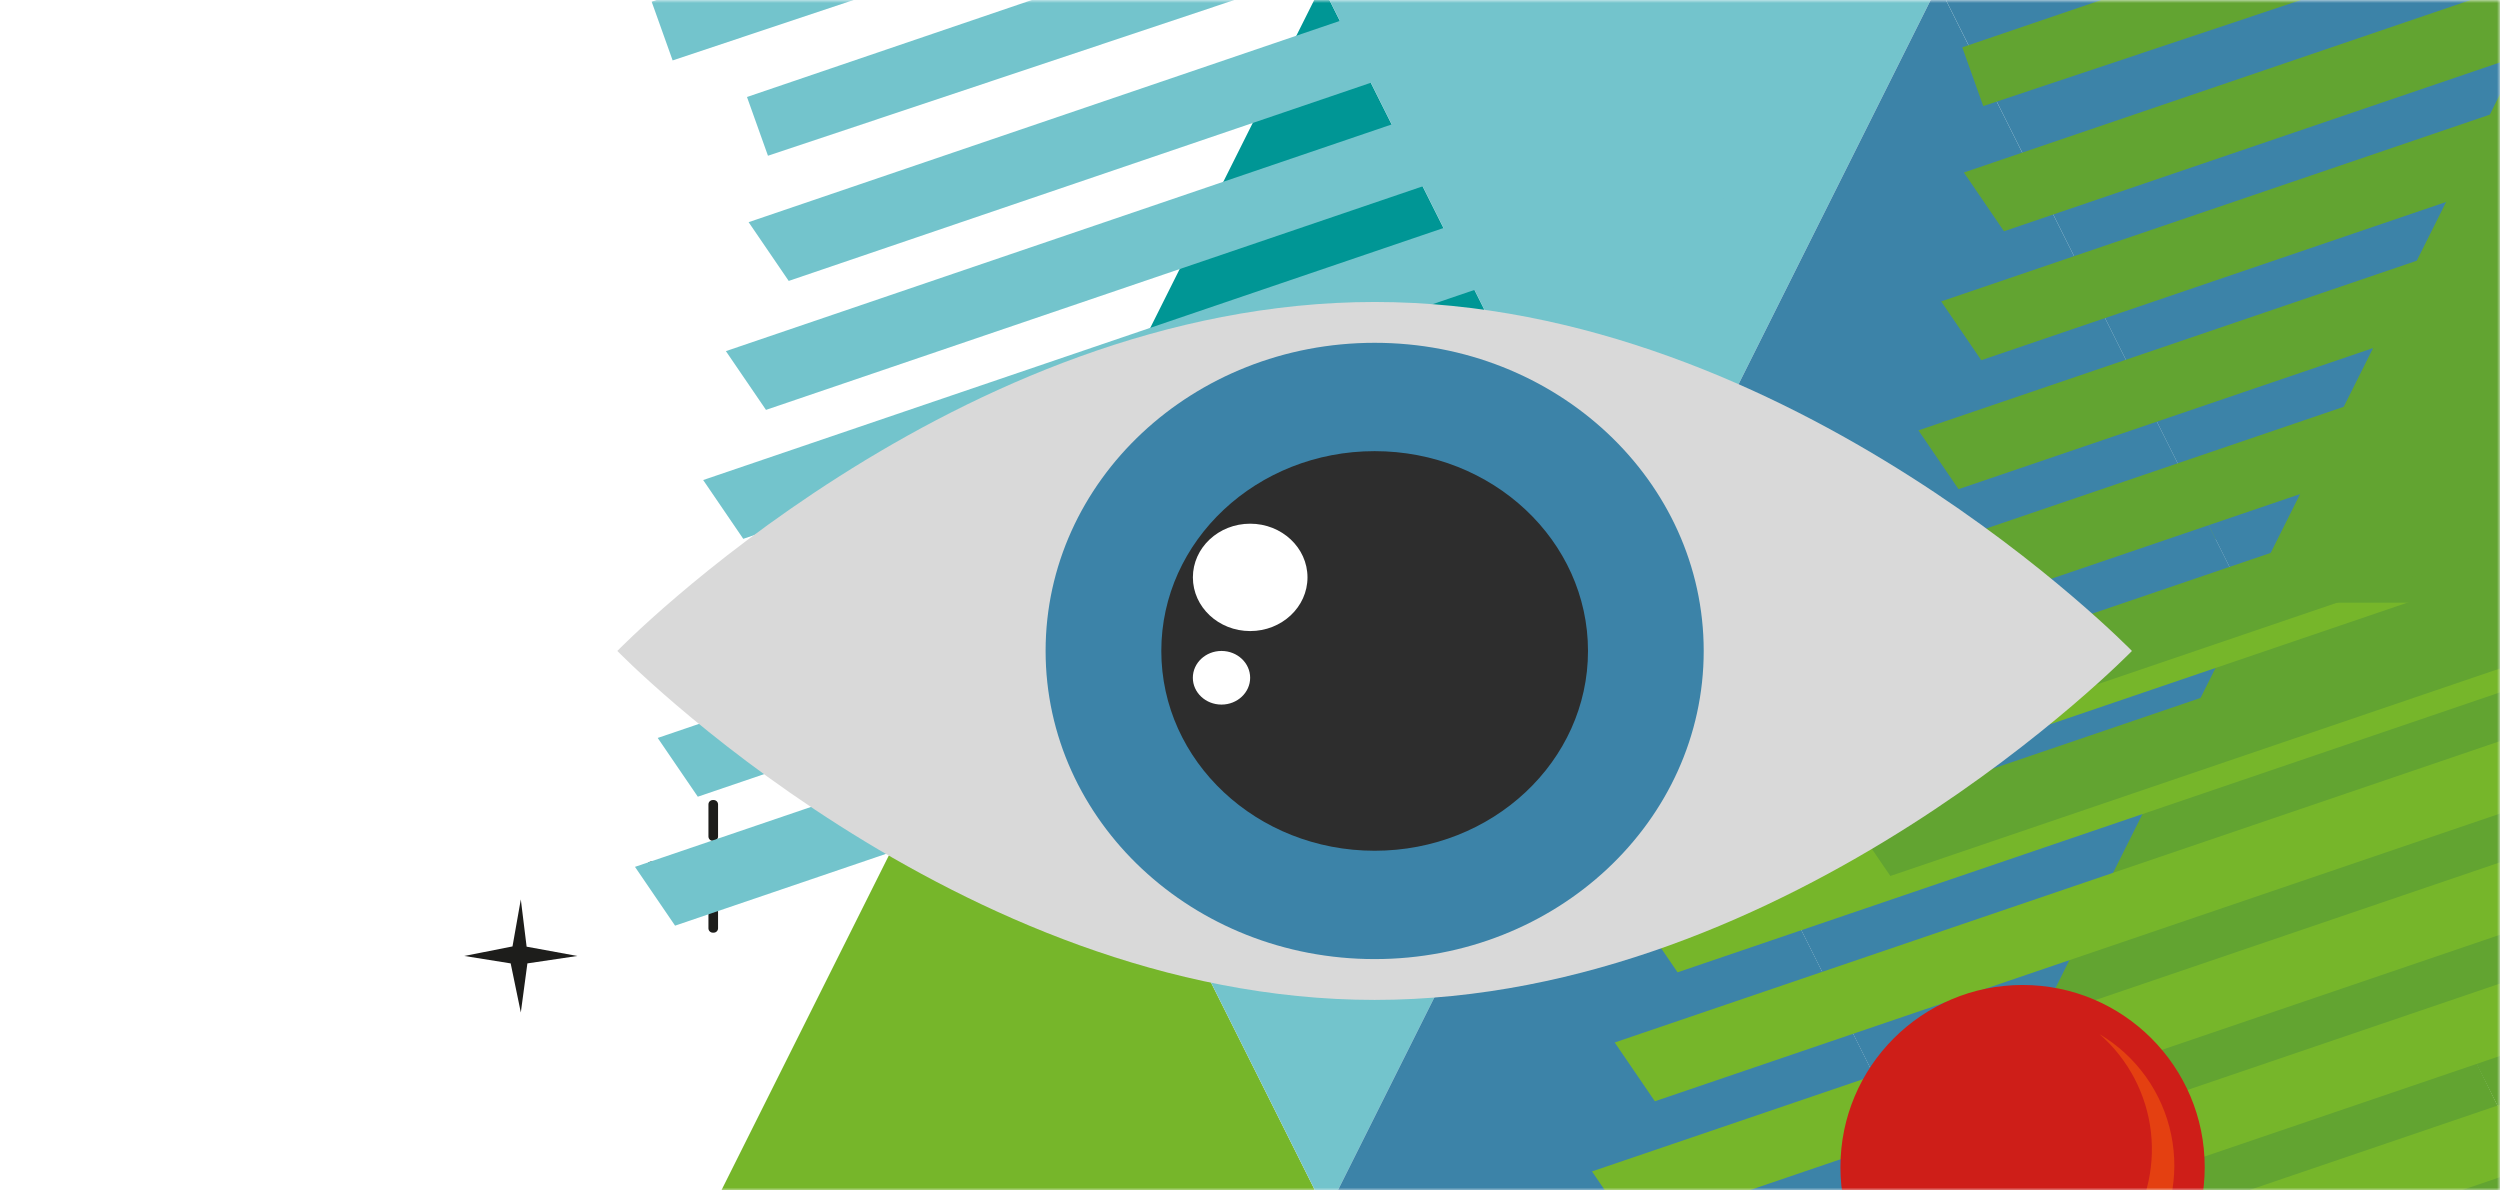
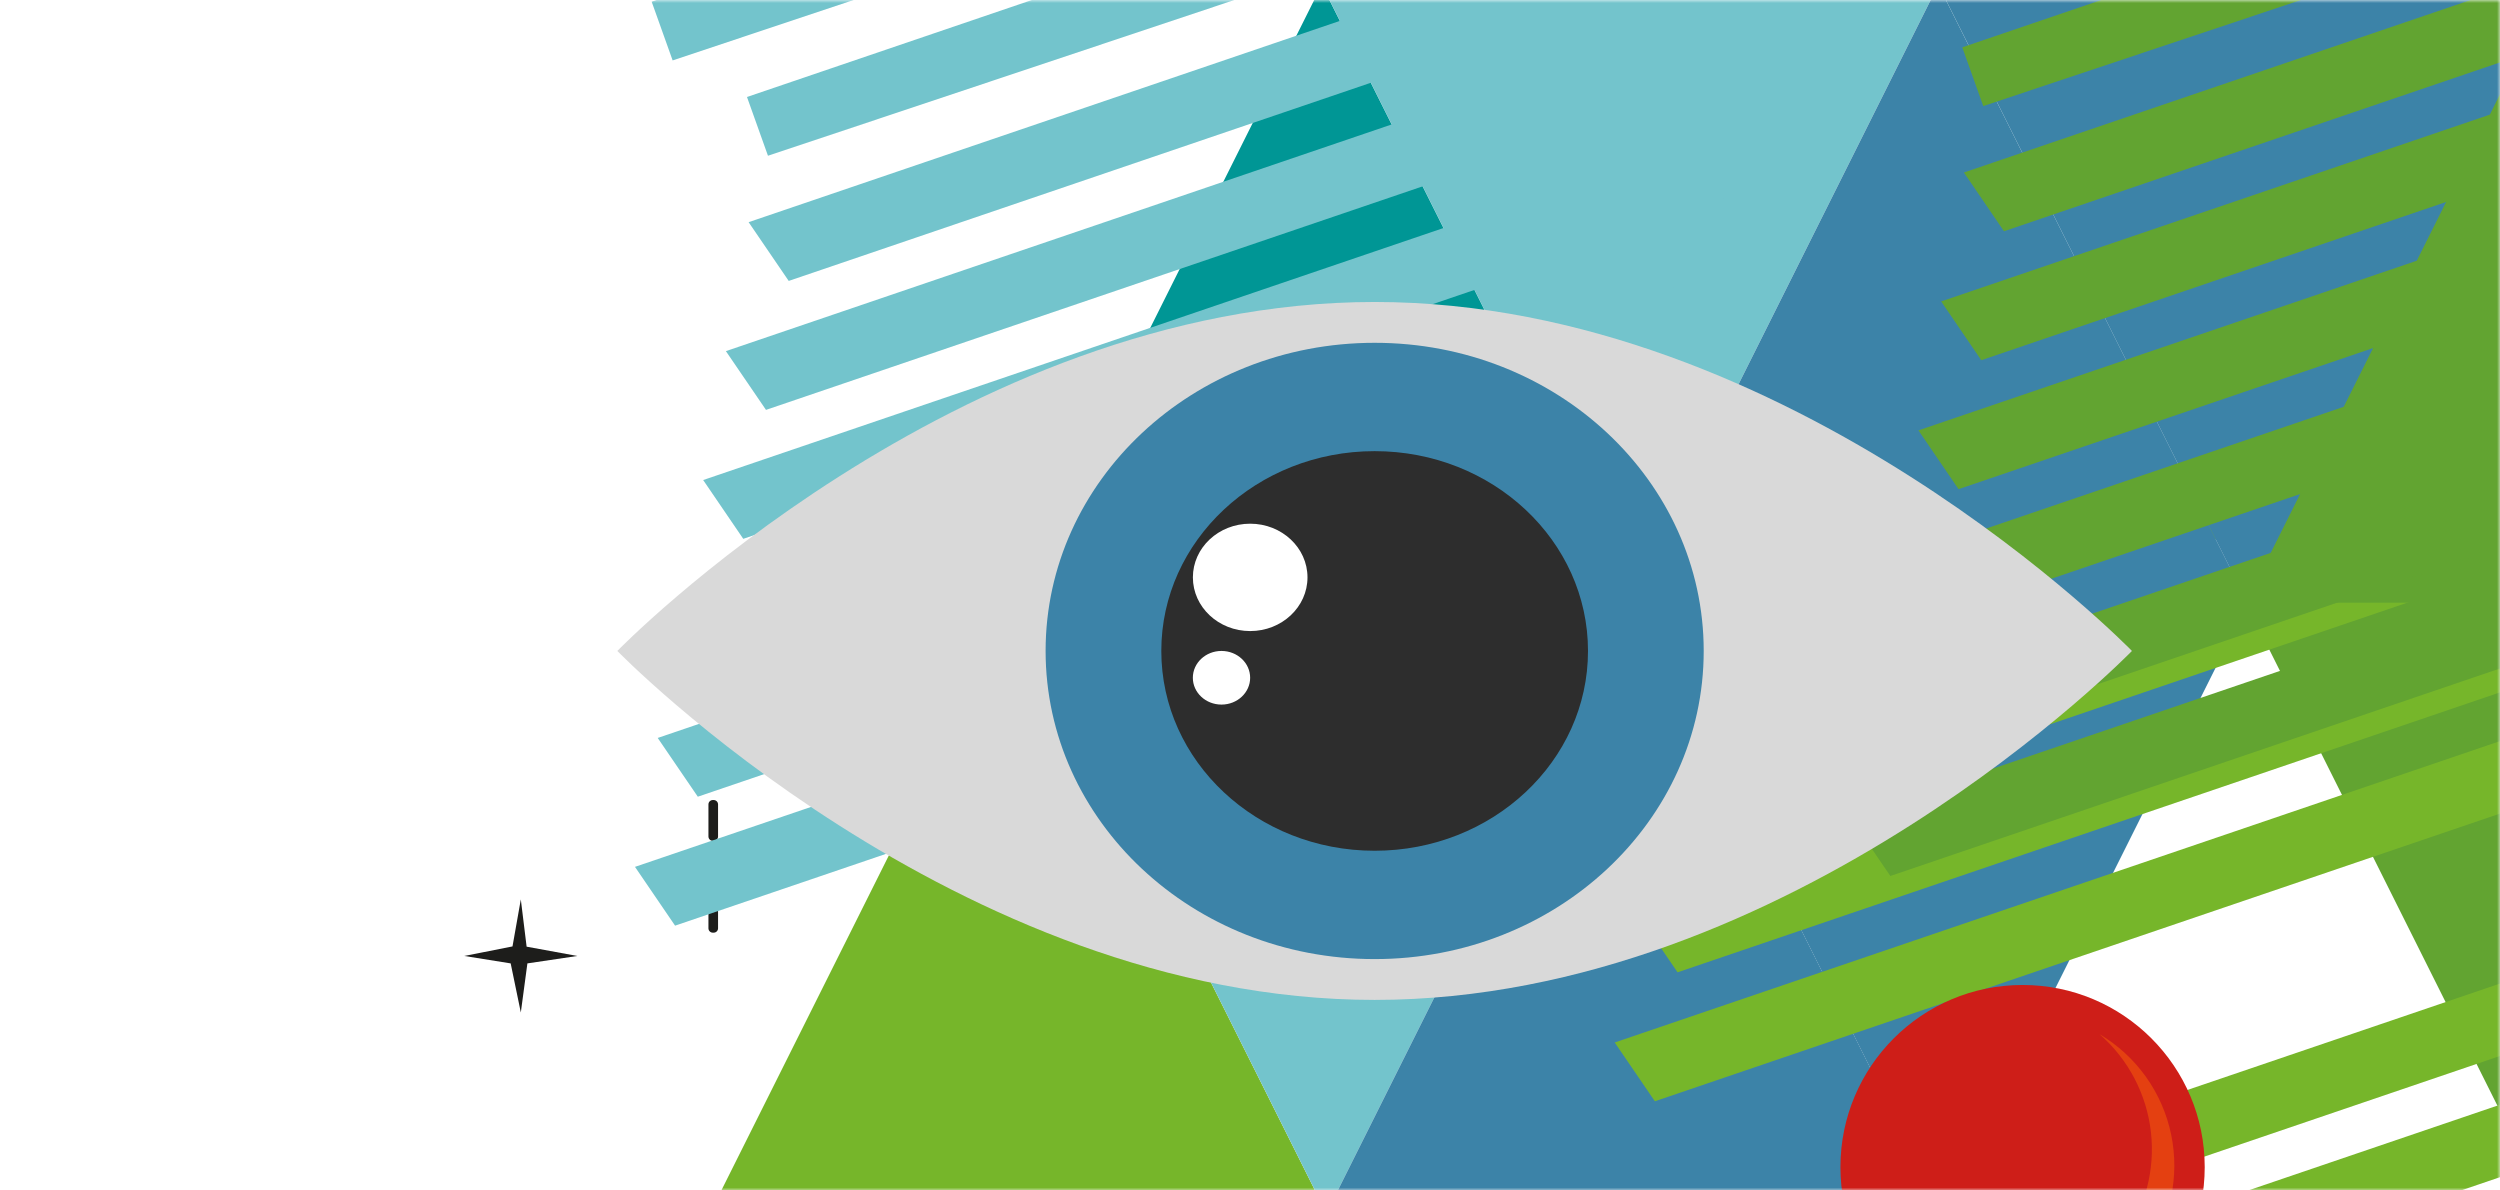
<svg xmlns="http://www.w3.org/2000/svg" width="420" height="200" viewBox="0 0 420 200" fill="none">
  <rect width="420" height="200" fill="white" />
  <mask id="mask0_256_4" style="mask-type:alpha" maskUnits="userSpaceOnUse" x="0" y="0" width="420" height="200">
    <rect width="420" height="200" fill="#D9D9D9" />
  </mask>
  <g mask="url(#mask0_256_4)">
    <g clip-path="url(#clip0_256_4)">
      <path fill-rule="evenodd" clip-rule="evenodd" d="M87.498 170.098L85.793 161.85L78 160.602L86.1 159L87.498 151.106L88.472 159.041L96.995 160.602L88.602 161.85L87.498 170.098Z" fill="#1D1D1B" />
      <path d="M119.897 134.405H119.754C119.347 134.405 119.018 134.734 119.018 135.141V140.526C119.018 140.933 119.347 141.263 119.754 141.263H119.897C120.304 141.263 120.633 140.933 120.633 140.526V135.141C120.633 134.734 120.304 134.405 119.897 134.405Z" fill="#1D1D1B" />
      <path d="M119.897 149.831H119.754C119.347 149.831 119.018 150.161 119.018 150.568V155.953C119.018 156.36 119.347 156.689 119.754 156.689H119.897C120.304 156.689 120.633 156.36 120.633 155.953V150.568C120.633 150.161 120.304 149.831 119.897 149.831Z" fill="#1D1D1B" />
-       <path d="M130.963 145.619V145.475C130.963 145.069 130.633 144.739 130.226 144.739H124.84C124.434 144.739 124.104 145.069 124.104 145.475V145.619C124.104 146.025 124.434 146.355 124.84 146.355H130.226C130.633 146.355 130.963 146.025 130.963 145.619Z" fill="#1D1D1B" />
-       <path d="M115.533 145.619V145.475C115.533 145.069 115.203 144.739 114.797 144.739H109.411C109.004 144.739 108.674 145.069 108.674 145.475V145.619C108.674 146.025 109.004 146.355 109.411 146.355H114.797C115.203 146.355 115.533 146.025 115.533 145.619Z" fill="#1D1D1B" />
-       <path fill-rule="evenodd" clip-rule="evenodd" d="M324.997 204.081L376.78 98.295L428.563 204.081H324.997Z" fill="#62A431" />
      <path fill-rule="evenodd" clip-rule="evenodd" d="M119.27 203.822L171.046 100.279L222.829 203.822H119.27Z" fill="#76B62A" />
      <path fill-rule="evenodd" clip-rule="evenodd" d="M171.046 100.279L222.836 203.822L274.612 100.279H171.046Z" fill="#73C4CC" />
      <path fill-rule="evenodd" clip-rule="evenodd" d="M274.612 100.279L326.402 203.822L378.178 100.279H274.612Z" fill="#3C83A8" />
      <path fill-rule="evenodd" clip-rule="evenodd" d="M222.835 203.822L274.612 100.279L326.429 203.822H222.835Z" fill="#3C83A8" />
      <path fill-rule="evenodd" clip-rule="evenodd" d="M376.917 100.483L428.693 203.999L480.51 100.456L376.917 100.483Z" fill="#62A431" />
      <path fill-rule="evenodd" clip-rule="evenodd" d="M431.883 193.719L266.559 250L259.816 240.122L425.147 183.841L431.883 193.719Z" fill="#76B62A" />
      <path fill-rule="evenodd" clip-rule="evenodd" d="M435.701 172.055L270.377 228.336L263.634 218.465L428.965 162.184L435.701 172.055Z" fill="#76B62A" />
-       <path fill-rule="evenodd" clip-rule="evenodd" d="M439.519 150.391L274.196 206.671L267.453 196.8L432.783 140.52L439.519 150.391Z" fill="#76B62A" />
      <path fill-rule="evenodd" clip-rule="evenodd" d="M443.344 128.733L278.014 185.014L271.271 175.136L436.601 118.855L443.344 128.733Z" fill="#76B62A" />
      <path fill-rule="evenodd" clip-rule="evenodd" d="M447.162 107.069L281.832 163.35L275.089 153.479L440.419 97.198L447.162 107.069Z" fill="#76B62A" />
      <path fill-rule="evenodd" clip-rule="evenodd" d="M450.973 85.404L285.65 141.685L278.907 131.814L444.237 75.533L450.973 85.404Z" fill="#76B62A" />
      <path fill-rule="evenodd" clip-rule="evenodd" d="M450.701 64.381L282.166 120.655L278.634 110.784L443.965 54.503L450.701 64.381Z" fill="#76B62A" />
      <path fill-rule="evenodd" clip-rule="evenodd" d="M376.023 101.247L427.799 -4.539L479.589 101.247H376.023Z" fill="#62A431" />
      <path fill-rule="evenodd" clip-rule="evenodd" d="M170.289 100.988L222.065 -2.555L273.882 100.988H170.289Z" fill="#009695" />
      <path fill-rule="evenodd" clip-rule="evenodd" d="M222.065 -2.562L273.855 100.988L325.631 -2.562H222.065Z" fill="#73C4CC" />
      <path fill-rule="evenodd" clip-rule="evenodd" d="M325.631 -2.562L377.421 100.988L429.197 -2.562H325.631Z" fill="#3C83A8" />
      <path fill-rule="evenodd" clip-rule="evenodd" d="M273.855 100.988L325.631 -2.555L377.448 100.988H273.855Z" fill="#3C83A8" />
      <path fill-rule="evenodd" clip-rule="evenodd" d="M278.744 99.229L113.413 155.51L106.677 145.632L272 89.351L278.744 99.229Z" fill="#73C4CC" />
      <path fill-rule="evenodd" clip-rule="evenodd" d="M282.562 77.565L117.231 133.846L110.495 123.975L275.819 67.694L282.562 77.565Z" fill="#73C4CC" />
      <path fill-rule="evenodd" clip-rule="evenodd" d="M286.379 55.901L121.049 112.181L114.312 102.31L279.636 46.029L286.379 55.901Z" fill="#73C4CC" />
      <path fill-rule="evenodd" clip-rule="evenodd" d="M290.198 34.243L124.867 90.524L118.131 80.646L283.455 24.365L290.198 34.243Z" fill="#73C4CC" />
      <path fill-rule="evenodd" clip-rule="evenodd" d="M294.016 12.579L128.685 68.86L121.949 58.989L287.273 2.701L294.016 12.579Z" fill="#73C4CC" />
      <path fill-rule="evenodd" clip-rule="evenodd" d="M297.834 -9.086L132.504 47.195L125.768 37.324L291.098 -18.957L297.834 -9.086Z" fill="#73C4CC" />
      <path fill-rule="evenodd" clip-rule="evenodd" d="M297.561 -30.116L129.019 26.165L125.494 16.294L290.818 -39.987L297.561 -30.116Z" fill="#73C4CC" />
      <path fill-rule="evenodd" clip-rule="evenodd" d="M281.545 -46.129L113.003 10.152L109.479 0.281L274.802 -56L281.545 -46.129Z" fill="#73C4CC" />
      <path fill-rule="evenodd" clip-rule="evenodd" d="M482.91 90.885L317.579 147.166L310.836 137.288L476.166 81.007L482.91 90.885Z" fill="#62A431" />
      <path fill-rule="evenodd" clip-rule="evenodd" d="M486.727 69.221L321.397 125.502L314.661 115.631L479.984 59.35L486.727 69.221Z" fill="#62A431" />
      <path fill-rule="evenodd" clip-rule="evenodd" d="M490.546 47.556L325.215 103.837L318.472 93.966L483.803 37.685L490.546 47.556Z" fill="#62A431" />
      <path fill-rule="evenodd" clip-rule="evenodd" d="M494.364 25.899L329.033 82.18L322.297 72.302L487.621 16.021L494.364 25.899Z" fill="#62A431" />
      <path fill-rule="evenodd" clip-rule="evenodd" d="M498.182 4.235L332.851 60.516L326.115 50.638L491.439 -5.643L498.182 4.235Z" fill="#62A431" />
      <path fill-rule="evenodd" clip-rule="evenodd" d="M502 -17.43L336.669 38.851L329.933 28.98L495.257 -27.301L502 -17.43Z" fill="#62A431" />
      <path fill-rule="evenodd" clip-rule="evenodd" d="M501.727 -38.46L333.186 17.821L329.661 7.95L494.984 -48.331L501.727 -38.46Z" fill="#62A431" />
      <path d="M339.792 226.666C356.692 226.666 370.392 212.968 370.392 196.071C370.392 179.174 356.692 165.476 339.792 165.476C322.893 165.476 309.193 179.174 309.193 196.071C309.193 212.968 322.893 226.666 339.792 226.666Z" fill="#CE1E18" />
      <path fill-rule="evenodd" clip-rule="evenodd" d="M352.74 173.752C357.562 177.964 360.635 183.827 361.356 190.189C362.077 196.551 360.393 202.952 356.634 208.136C352.876 213.319 347.315 216.911 341.044 218.206C334.773 219.5 328.244 218.403 322.74 215.131C325.426 217.477 328.571 219.237 331.976 220.3C335.38 221.363 338.968 221.704 342.512 221.303C346.056 220.902 349.477 219.767 352.557 217.97C355.637 216.173 358.309 213.753 360.402 210.866C362.495 207.979 363.964 204.688 364.713 201.202C365.463 197.716 365.478 194.112 364.757 190.62C364.036 187.128 362.595 183.824 360.526 180.92C358.457 178.016 355.805 175.575 352.74 173.752V173.752Z" fill="#E44011" />
      <path fill-rule="evenodd" clip-rule="evenodd" d="M358.167 109.359C358.167 109.359 301.209 167.985 230.942 167.985C160.676 167.985 103.711 109.359 103.711 109.359C103.711 109.359 160.676 50.733 230.942 50.733C301.209 50.733 358.167 109.359 358.167 109.359Z" fill="#D9D9D9" />
      <path d="M230.943 161.127C261.473 161.127 286.223 137.95 286.223 109.359C286.223 80.769 261.473 57.591 230.943 57.591C200.412 57.591 175.662 80.769 175.662 109.359C175.662 137.95 200.412 161.127 230.943 161.127Z" fill="#3C83A8" />
      <path d="M230.942 142.926C250.737 142.926 266.784 127.898 266.784 109.359C266.784 90.821 250.737 75.792 230.942 75.792C211.147 75.792 195.1 90.821 195.1 109.359C195.1 127.898 211.147 142.926 230.942 142.926Z" fill="#2D2D2D" />
      <path d="M210.031 106.019C215.348 106.019 219.658 101.981 219.658 97C219.658 92.019 215.348 87.981 210.031 87.981C204.714 87.981 200.404 92.019 200.404 97C200.404 101.981 204.714 106.019 210.031 106.019Z" fill="white" />
      <path d="M205.211 118.371C207.869 118.371 210.025 116.354 210.025 113.865C210.025 111.377 207.869 109.359 205.211 109.359C202.553 109.359 200.397 111.377 200.397 113.865C200.397 116.354 202.553 118.371 205.211 118.371Z" fill="white" />
    </g>
  </g>
  <defs>
    <clipPath id="clip0_256_4">
      <rect width="424" height="306" fill="white" transform="translate(78 -56)" />
    </clipPath>
  </defs>
</svg>